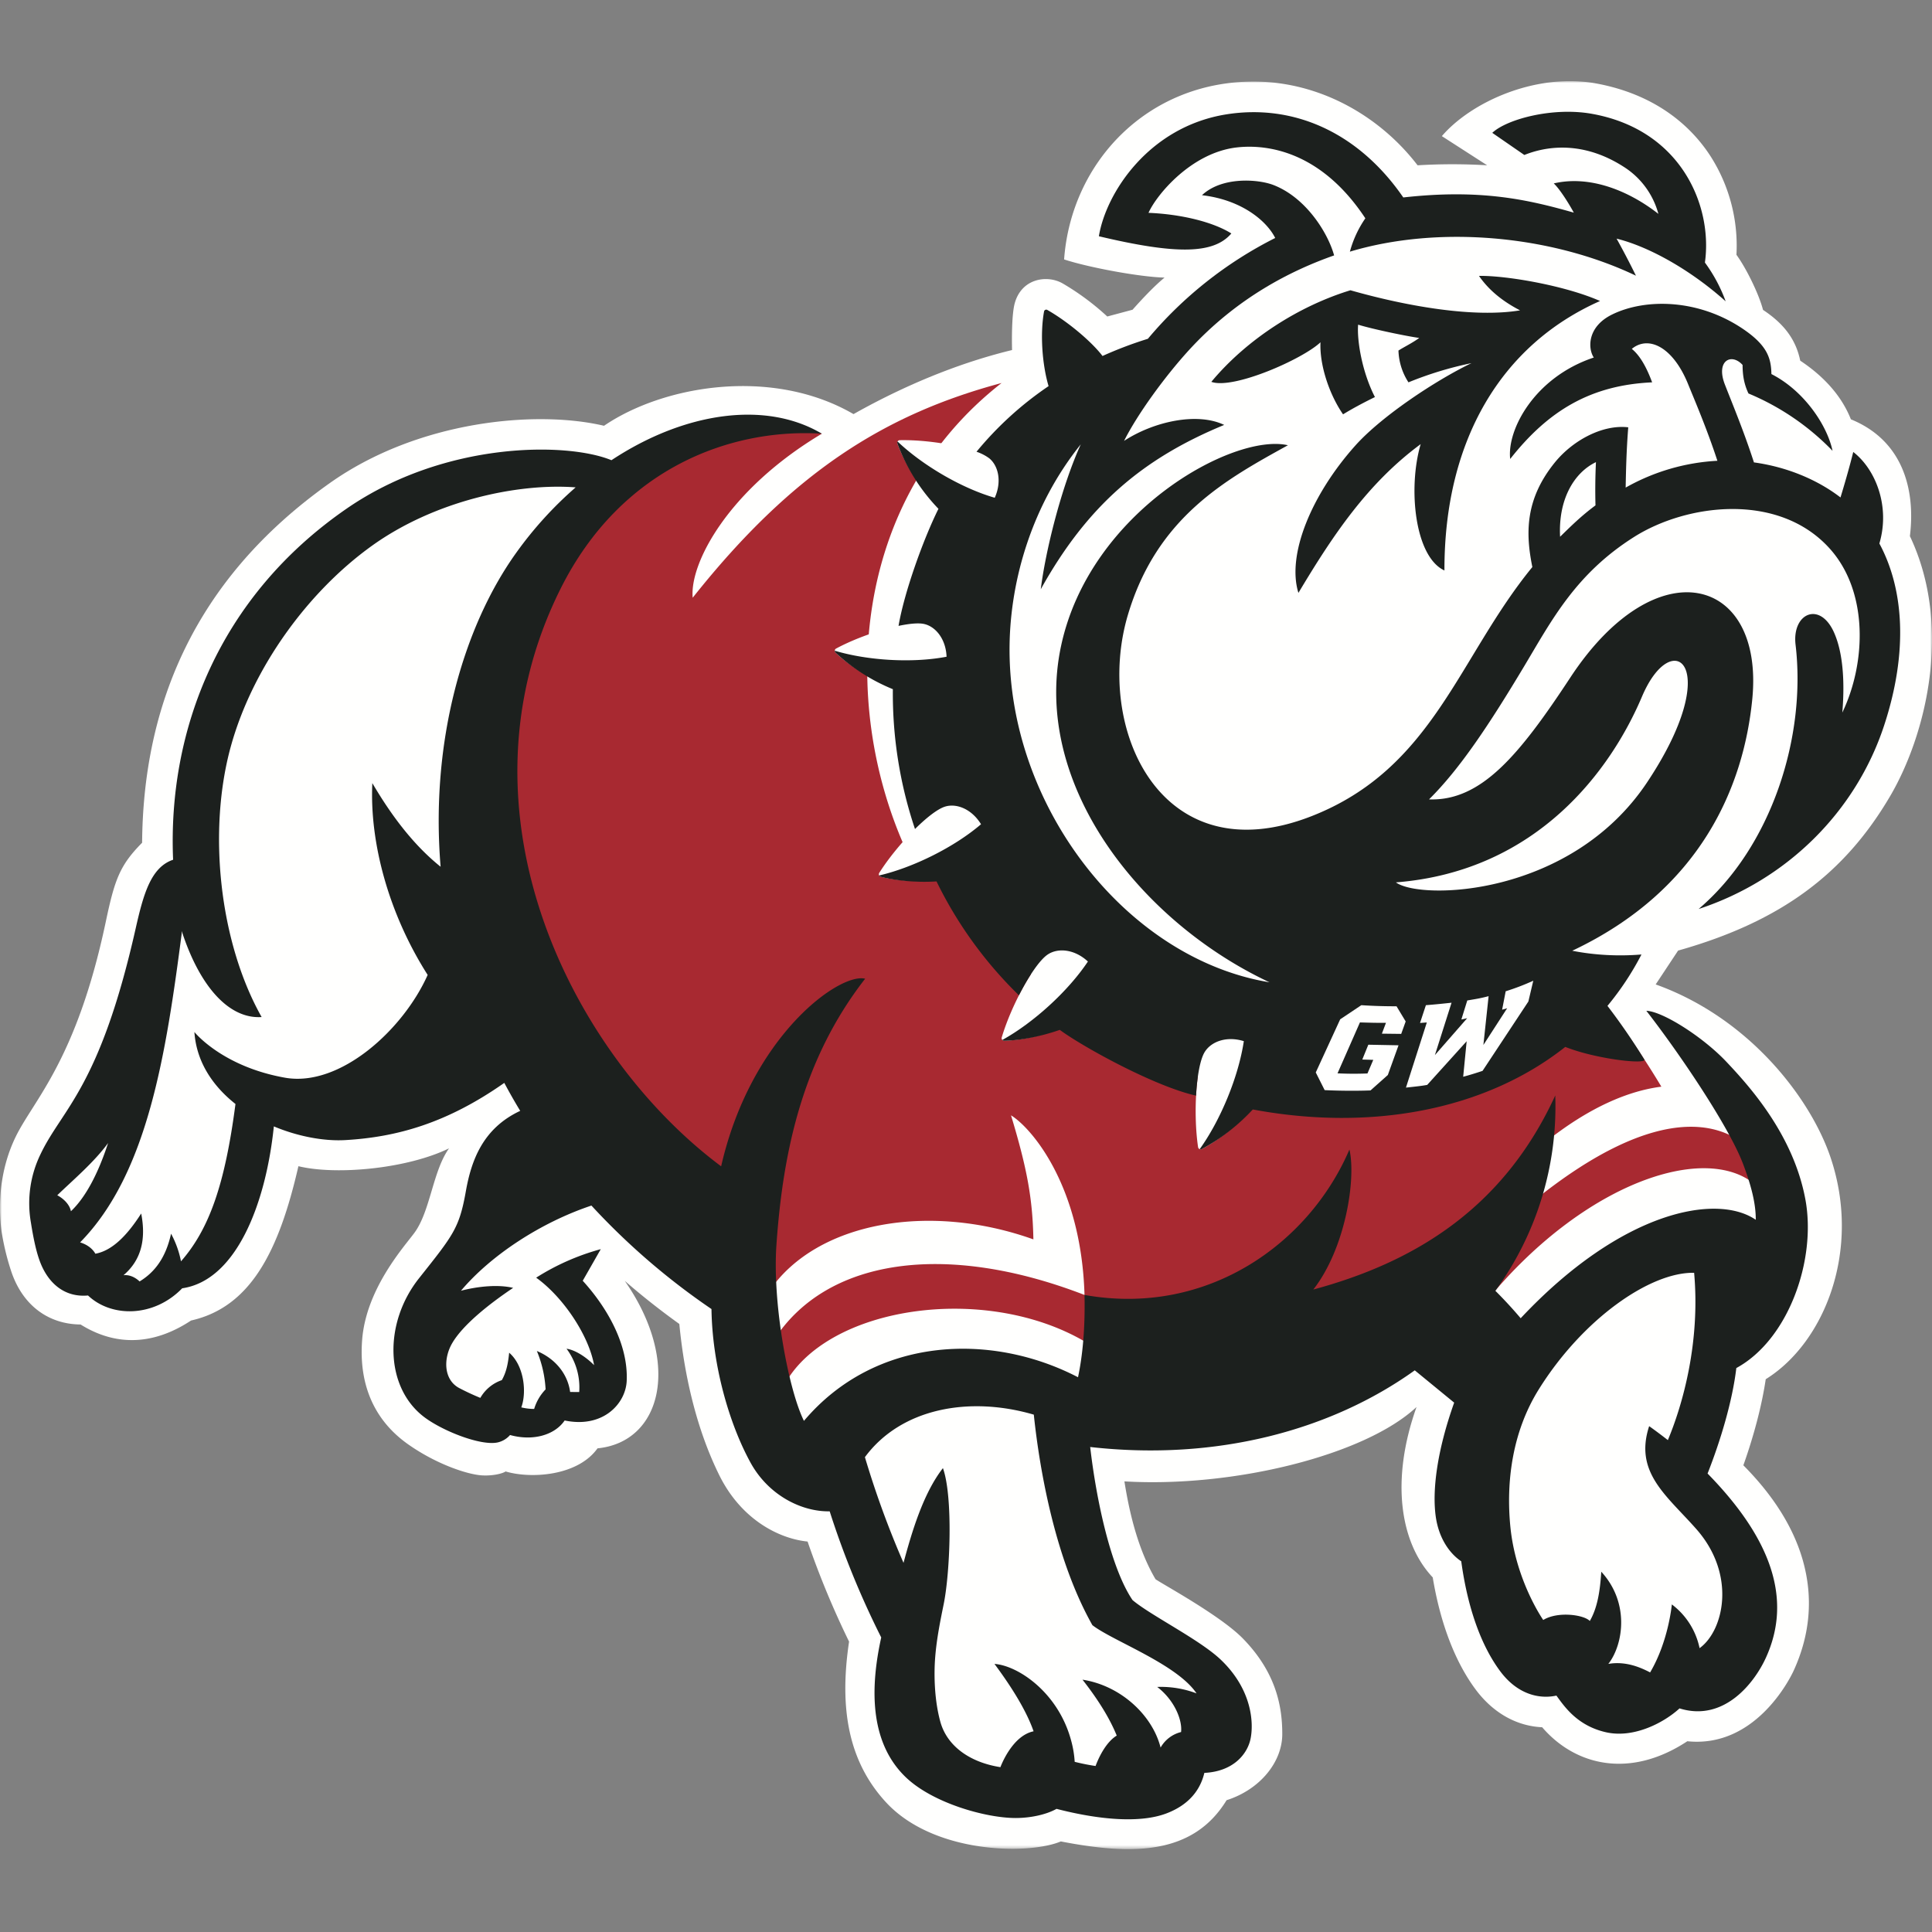
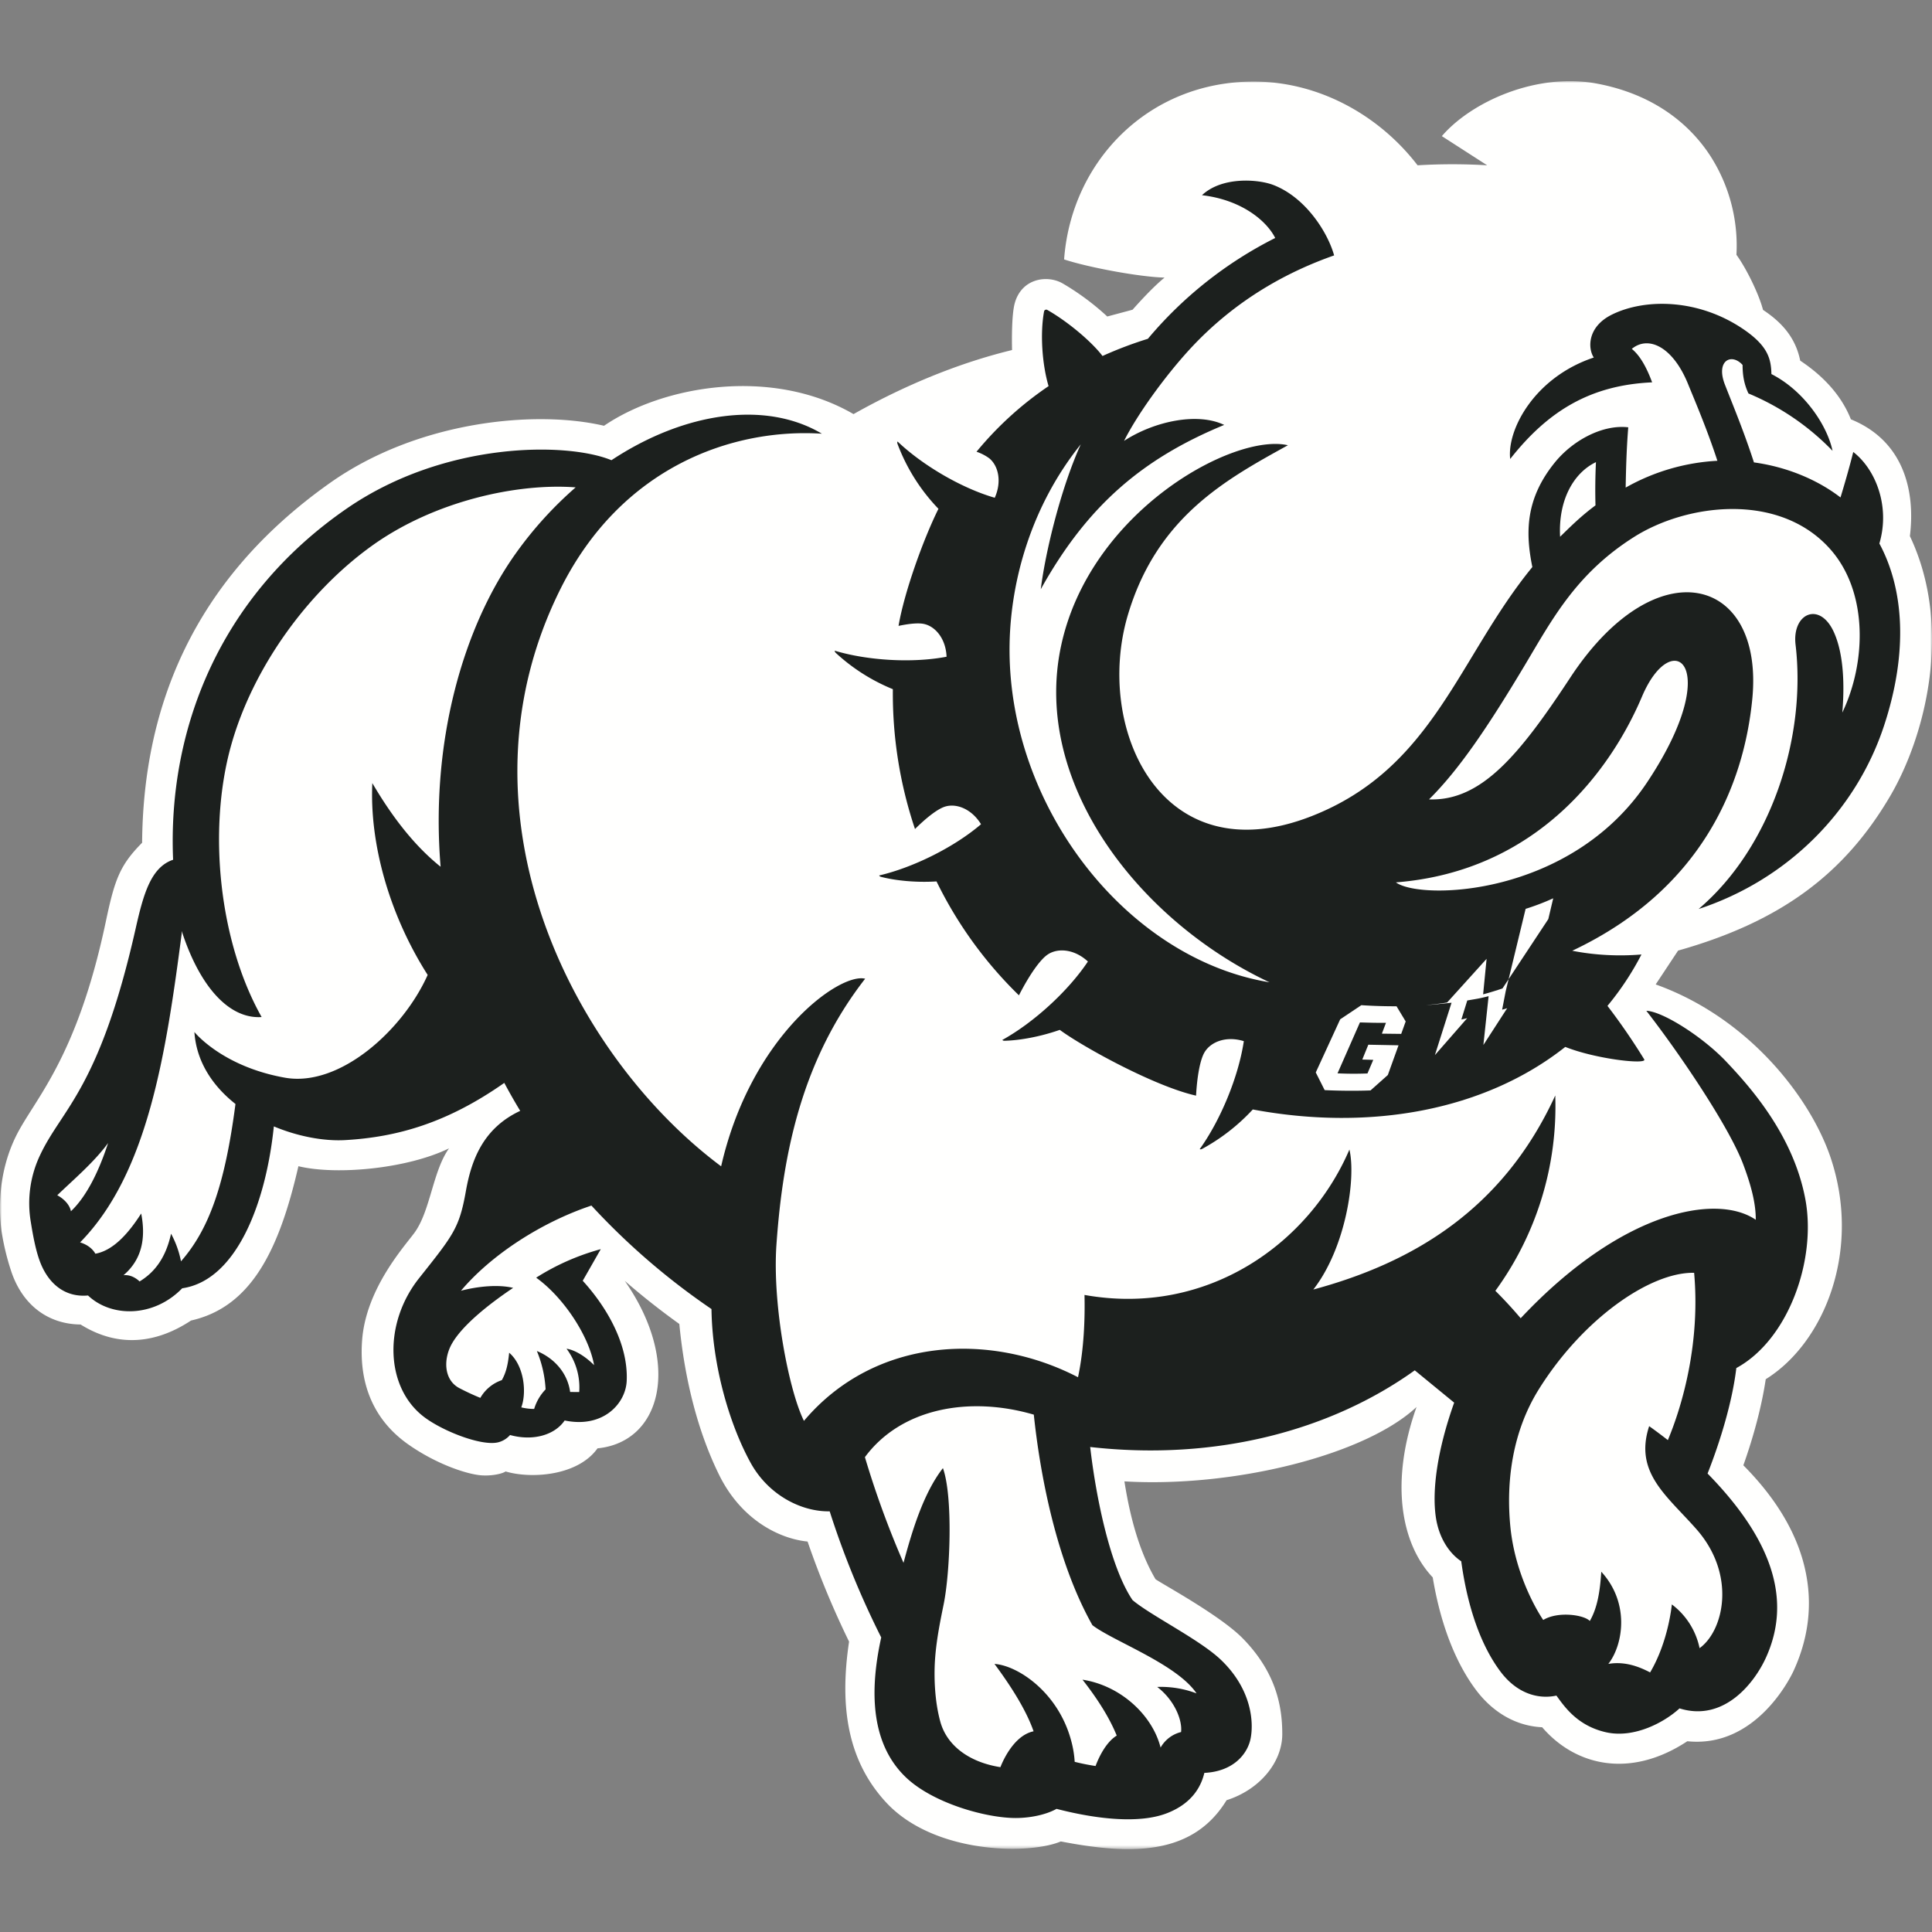
<svg xmlns="http://www.w3.org/2000/svg" fill="none" viewBox="0 0 500 500">
  <rect x="0" y="0" width="500" height="500" fill="#808080" stroke="none" />
  <mask id="707a" width="500" height="458" x="0" y="21" maskUnits="userSpaceOnUse" style="mask-type:luminance">
    <path fill="#fff" d="M0 21h500v457.55H0z" />
  </mask>
  <g mask="url(#707a)">
    <path fill="#FFFFFE" fill-rule="evenodd" d="M489.1 206.15c9.35-15.86 16.31-43.97 5.18-67.4 1.45-11.78-1.62-24.67-15.27-30.23-2.73-6.88-7.98-11.77-13.11-15.18-1.19-5.8-4.53-9.76-9.63-13.14-1.02-3.95-4.22-10.6-6.88-14.26a43 43 0 0 0-6.64-25.41c-4.51-7.04-13.32-15.86-29.49-18.9-15.59-2.92-32.48 4.7-40.11 13.6l11.73 7.55a150 150 0 0 0-18.01 0c-9.73-12.7-25.28-21.67-42.41-21.67-27.4 0-47.23 20.76-49.07 46.03 6.34 2.09 19.68 4.56 26 4.7-2.64 2.15-5.8 5.52-8.29 8.32l-6.54 1.75a66 66 0 0 0-11.6-8.59c-4.03-2.27-10.64-1.25-12.37 5.25-.73 2.77-.75 8.7-.67 12.02-11.25 2.73-25.3 7.73-41.03 16.58-20.98-12.19-49.08-7.53-64.57 3.02-17.57-4.13-48.12-1.37-71.01 14.86-35.59 25.2-48.26 58.32-48.53 93.05-5.79 5.85-7.1 9.52-9.42 20.53-7.6 35.94-18.72 46.06-23.35 55.67-3.76 7.77-4.66 16.6-3.6 24.4a64 64 0 0 0 2.47 10.24c2.87 8.7 9.45 13.76 17.98 13.84 10.3 6.42 20.23 4.5 28.58-1.03 15.48-3.48 22.77-18.05 27.79-39.94 9.88 2.4 28.26.63 38.98-4.62-4.21 5.88-4.82 16.22-8.95 21.85-2.6 3.55-12.53 14.43-13.54 27.77-1.23 16.2 7.41 23.83 12.05 27.08 7.25 5.07 15.22 7.72 19 7.94 2.84.16 5.37-.5 6.08-1.02 6.4 1.92 18.6 1.27 23.79-5.98 16.66-1.64 21.8-22.21 7.05-43.34q6.73 5.85 14.12 11.15c1.4 14.57 4.87 28.06 10.32 39.1 5.7 11.57 15.53 16.48 22.87 17.21a228 228 0 0 0 10.74 25.9c-2.6 17.36-.14 31.02 9.5 41.52 12.37 13.48 37.07 13.68 45.3 10.19 18.46 3.58 34.18 3.58 42.9-10.67 8.65-2.75 14.41-9.88 14.41-17.1 0-6.78-1.37-15.73-10.21-24.76-5.85-5.98-20.93-14.13-22.59-15.33-3.5-5.92-6.3-14.1-8.05-25.32 28.1 1.66 62.18-6.71 75.6-19.25-6.79 19.06-4.22 35.2 4.19 44.1 1.98 11.95 5.83 21.97 11.18 29.11 4.47 5.96 10.52 9.37 17.14 9.67 8.6 10 22.77 13.38 37.57 3.62 17.38 1.81 26.4-15.8 27.53-18.29 4.28-9.36 5.07-18.96 2.36-28.52-2.41-8.48-7.58-16.74-15.39-24.6 2.8-7.89 4.81-15.65 5.79-22.28 15.28-9.5 24.8-33.5 16.8-57.32-5.12-15.25-20.95-36.14-45.28-44.85l5.8-8.76c26.87-7.57 43.16-20.09 54.81-39.86" clip-rule="evenodd" />
  </g>
-   <path fill="#A82931" fill-rule="evenodd" d="M457.29 310.07c-10.51-16.46-46-6.3-73.06 27.22l.49-15.72c33.63-32.05 58.2-36.75 70.45-21.86zM200.16 347c13.58-21.42 44.66-25.73 80.51-11.87-.84-28.71-14.02-43.46-19.02-46.48 4.24 14 5.59 21.75 5.79 32.1-27.01-9.66-55.97-4.48-68.16 13.1 0 0-20.33-8.02-44.31-37.46-13.23-16.24-26.25-39.58-29.66-65.9s-1.27-55 8.48-76.94 35.03-35.17 46.44-39.77c15.65-6.32 32.47-1.54 32.47-1.54-24.22 14.45-34.26 33.52-33.43 42.45 25.86-32.59 49.83-47.5 79.94-55.57-39.05 30.5-41.79 82.68-25 120.24l8.3-.98s12.38 28.88 43.87 49.73c13.08 8.66 36.29 14.81 50.2 16.08 48.13 4.39 79.25-23.84 79.25-23.84a231 231 0 0 1 14.13 20.88c-8.09 1.02-18.4 5-30.44 14.71-13.17 24-40.55 39.96-67.4 43.86 5.75-8.96 8.88-13.73 13-28.35-8.69 14.85-31.37 32.8-61.53 26.4l-.27 10.95c-26.06-17.38-69.97-11.3-80.7 10.32z" clip-rule="evenodd" />
  <path fill="#FFFFFE" fill-rule="evenodd" d="M227.95 226.9a.67.67 0 0 1-.4-1c4.6-7.28 13.06-15.96 17.06-17.16 3.4-1.03 8.11 1.14 10.3 6.63 2.34 5.84-.63 10.14-3.47 11-6.5 1.96-16.55 2.26-23.49.54Zm4.3-112.1a.65.65 0 0 1 .6-.88c8.4-.19 20.05 2.06 23.2 4.72 2.7 2.26 3.53 7.34.3 12.16-3.45 5.13-8.56 5.02-10.8 3.15-5.15-4.32-10.89-12.46-13.3-19.15m-16.01 54.1a.66.66 0 0 1 .13-1.05c7.43-4 18.84-7.28 22.84-6.35 3.4.79 6.4 4.95 5.66 10.72-.8 6.16-5.4 8.39-8.24 7.73-6.52-1.5-15.27-6.17-20.4-11.05Zm43.67 100.45a.67.67 0 0 1-.66-.87c2.5-8.4 8.42-19.24 12-21.52 3.05-1.95 8.24-1.15 11.87 3.6 3.87 5.06 2.14 10.1-.4 11.72-5.83 3.73-15.56 6.82-22.8 7.07Zm51.12 28.02a.67.67 0 0 1-.97-.5c-1.28-8.67-.53-21.03 1.74-24.65 1.93-3.09 6.96-4.6 12.25-1.9 5.64 2.9 6.2 8.2 4.6 10.77-3.69 5.9-11.17 12.9-17.62 16.28" clip-rule="evenodd" />
-   <path fill="#1C201E" fill-rule="evenodd" d="M318.67 60.42c-4.71-2.96-12.94-4.99-21.44-5.34 2.14-4.76 11.14-15.57 22.81-16.92 8.06-.93 21.93 1.1 33.31 18.34a28 28 0 0 0-4 8.63c22.89-6.87 51.96-4.32 74.03 6.22a207 207 0 0 0-5.01-9.59c8.3 2.04 19.07 8.02 28.23 16.22a40 40 0 0 0-5.37-10.03c2.06-14.6-6.1-34.4-29.34-38.51-10.05-1.77-21.9 1.38-25.69 4.94l8.3 5.73c7.17-2.88 16.3-2.95 25.59 2.98a20.8 20.8 0 0 1 9.1 12.26c-7.96-6.22-17.98-10.02-27.08-7.88 1.57 1.45 3.95 5.27 5.19 7.56-12.01-3.42-24.2-6.16-44.13-3.93-11.63-16.9-28.47-24.27-45.82-21.5-20.02 3.21-31.13 20.31-32.96 31.54 20.1 4.78 29.72 4.62 34.28-.72" clip-rule="evenodd" />
-   <path fill="#1C201E" fill-rule="evenodd" d="M373.82 147.64c-.07-33.69 14.72-58.42 40.27-69.74-8.88-3.94-24.08-6.61-31.33-6.5 2.29 3.33 5.66 6.35 10.63 8.92-11.85 1.97-29.15-1-43.9-5.2-13.1 4-26.67 12.5-36 23.7 5.7 2.05 23.66-5.88 28.25-10.24-.27 5.93 2.31 13.56 5.84 18.65 2.44-1.5 5.25-3 8.25-4.47-3.35-6.52-4.68-14.7-4.35-18.74 3.47 1.09 12.3 2.95 15.82 3.44-1.91 1.38-3.77 2.24-5.38 3.26a16 16 0 0 0 2.59 8.23 92 92 0 0 1 16.31-4.97c-9.02 4.33-23.19 13.63-30.09 21.36-11.24 12.58-17.78 28.17-14.7 38.1 9.08-15.2 18.02-28.44 31.64-38.5-3.33 11.3-1.57 29.13 6.15 32.7" clip-rule="evenodd" />
  <path fill="#1C201E" fill-rule="evenodd" d="M403.75 138.9c-.5-9.6 3.58-16.57 9.28-19.3a152 152 0 0 0-.12 11.19c-3.75 2.78-6.34 5.37-9.16 8.12Zm21.19 41.39c7.9-18.68 21.5-8.08 1.32 22.19-19.78 29.66-58.67 30.54-65 25.88 36.79-2.9 55.77-29.4 63.68-48.07m61.44-39.63c2.83-9.53-.9-19.15-6.76-23.69-.94 3.83-2.36 8.69-3.3 11.77-5.63-4.34-13.44-7.84-22.4-9.07-2.6-8.03-5.5-14.96-7.51-20.12-2.43-6.22 1.68-8.3 4.57-5.1 0 2.66.38 4.95 1.52 7.38a65 65 0 0 1 21.76 14.84c-1.38-6.6-7.38-15.57-15.82-19.86-.08-4.09-1.02-7.4-7.38-11.7-11.57-7.8-25.24-7.92-33.82-3.73-6.46 3.15-6.34 8.75-4.77 11.15-15.4 5.13-22.51 18.75-21.63 26.25 9.87-12.54 20.87-19.11 36.73-19.83-1.5-4.07-3.23-7.02-5.26-8.66 4.33-3.57 10.66-.5 14.55 9.08 1.57 3.87 4.9 11.6 7.6 19.88a54 54 0 0 0-23.74 6.94c.08-4.34.2-9.75.67-15.6-6.5-.78-14.2 3.24-18.92 9-7.8 9.55-7.68 18.42-5.9 27.16-19.25 23.52-25.59 52.15-57.21 64.5-39.04 15.24-56.1-22.88-47.49-52.02 7.55-25.52 25.56-35.21 41.44-44-14.03-3.25-51.2 17.08-58.69 51.86-7.71 35.85 20.58 71.5 53.93 87.13-37.18-6.13-67.94-45.82-67.27-87.42.27-16.83 5.78-36.06 18.42-51.8-5.1 11.27-9.12 27.62-10.35 37.5 12.11-21.77 26.42-33.84 47.47-42.53-6.98-3.35-18.21-.9-25.91 4.13 3.38-6.76 10.45-16.55 16.8-23.5 12.45-13.61 26.54-20.63 37.56-24.5-1.62-5.87-7.3-14.97-15.71-18.22-3.95-1.52-13.31-2.24-18.49 2.64 10.35 1.2 16.79 6.73 18.95 11.07a104 104 0 0 0-32.95 26.09 102 102 0 0 0-11.74 4.45c-2.81-3.7-9-8.92-14.29-11.92a.57.57 0 0 0-.84.4c-1.05 5.72-.5 13.68 1.17 19.32a88 88 0 0 0-18.65 16.98 12 12 0 0 1 3.34 1.73c2.32 1.95 3.25 6 1.38 10.18-8.65-2.5-18.72-8.44-25.15-14.56q-.16.26-.01.63a49 49 0 0 0 10.59 16.79c-3.98 8.01-8.88 21.72-10.33 30.3 2.83-.6 5.23-.82 6.67-.48 2.94.68 5.58 3.88 5.76 8.46-8.84 1.7-20.48.99-28.94-1.56q-.01.31.28.58a49 49 0 0 0 14.76 9.38 110 110 0 0 0 5.73 36.19c3.01-2.99 5.91-5.24 7.81-5.81 2.94-.89 6.85.61 9.28 4.57-6.98 5.98-17.63 11.23-26.37 13.26q.15.28.53.37c3.8.98 9.1 1.5 14.32 1.17a106 106 0 0 0 21.33 29.48c2.55-5 5.45-9.3 7.55-10.63 2.64-1.69 6.87-1.31 10.3 1.88-5.19 7.78-14.16 15.88-22.15 20.3q.2.23.61.21c3.97-.1 9.27-1.07 14.26-2.82 6.06 4.46 24.6 14.64 35.27 17.02.27-5 1.05-9.4 2.26-11.33 1.67-2.67 5.64-4.16 10.1-2.77-1.39 9.29-6.07 20.5-11.42 27.95q.29.12.64-.07a51 51 0 0 0 13.1-10.2c30.46 5.69 60.05.27 80.87-16.19 8.05 3.2 21.3 4.63 20.43 3.22a163 163 0 0 0-9.51-13.84 74 74 0 0 0 8.8-13.3c-5.94.5-12.22.17-17.91-.97 33.36-15.75 44.38-42.64 46.59-65.13 3.12-31.75-24.83-39.43-47.09-5.58-13.22 20.1-23.07 32.03-36.57 31.54 7.95-7.86 15.56-19.31 24.66-34.51 7.14-11.93 13.3-23.85 28.4-33.4 13.65-8.64 37.44-11.66 50.64 3 10.1 11.22 9.4 29.67 3.26 42.44.53-6.25.53-14.7-2.13-20.69-3.65-8.24-10.93-5.03-9.97 3.13 2.83 23.79-6.21 52.35-25.09 68.4 22.87-7.51 40.66-25.2 47.99-47.44 6.3-19.12 5.12-35.4-1.21-47.15" clip-rule="evenodd" />
-   <path fill="#FFFFFE" fill-rule="evenodd" d="m352.31 260.14-5.47 3.66-6.32 13.75 2.3 4.57c3.45.18 8.24.22 11.87.08l4.48-3.99 2.77-7.69-7.82-.15-1.56 3.84 2.84.08-1.5 3.52a87 87 0 0 1-7.75-.03l5.8-13.18c2.18.06 4.45.14 6.74.1l-1.06 2.81 5 .06 1.16-3.22-2.37-3.93c-3 .02-6.23-.09-9.1-.28Zm37.36-3.6-.92 4.77 1.3-.38-6.15 9.51 1.35-12.63c-2.43.62-3.1.69-5.52 1.11l-1.53 4.92 1.5-.33-8.35 9.55 4.31-13.56c-2.17.24-4.47.47-6.64.64l-1.52 4.6 1.76-.13-5.4 16.86c2.05-.23 3.8-.39 5.5-.7l10.21-11.3-.9 9.19c1.72-.45 3.45-1 5.01-1.52l11.86-17.95 1.27-5.38a61 61 0 0 1-7.14 2.73" clip-rule="evenodd" />
+   <path fill="#FFFFFE" fill-rule="evenodd" d="m352.31 260.14-5.47 3.66-6.32 13.75 2.3 4.57c3.45.18 8.24.22 11.87.08l4.48-3.99 2.77-7.69-7.82-.15-1.56 3.84 2.84.08-1.5 3.52a87 87 0 0 1-7.75-.03l5.8-13.18c2.18.06 4.45.14 6.74.1l-1.06 2.81 5 .06 1.16-3.22-2.37-3.93c-3 .02-6.23-.09-9.1-.28Zm37.36-3.6-.92 4.77 1.3-.38-6.15 9.51 1.35-12.63c-2.43.62-3.1.69-5.52 1.11l-1.53 4.92 1.5-.33-8.35 9.55 4.31-13.56c-2.17.24-4.47.47-6.64.64c2.05-.23 3.8-.39 5.5-.7l10.21-11.3-.9 9.19c1.72-.45 3.45-1 5.01-1.52l11.86-17.95 1.27-5.38a61 61 0 0 1-7.14 2.73" clip-rule="evenodd" />
  <path fill="#1C201E" fill-rule="evenodd" d="M439.85 426.54a19 19 0 0 0-7.18-11.32s-.84 9.52-5.62 17.6c-2.09-1.08-6.12-3.03-10.82-2.2l.18-.23c3.71-5.01 5.35-15.63-2-23.63-.33 5.23-1.05 9.45-2.97 12.75-1.43-1.58-8.22-2.6-12.05-.26 0 0-7.1-10.1-8.5-24.05-1.16-11.7.48-24.58 7.3-35.56 11.35-18.23 28.83-30.47 40.25-30.24 1.62 18.11-3 34.23-6.8 43.3-2.95-2.3-4.84-3.61-4.84-3.61-3.92 12 4.51 17.9 12.2 26.62 10.49 11.88 7.07 26.37.85 30.83m-157.14-5.95c5.25 4.08 21.86 10.06 26.96 17.66a26 26 0 0 0-10.18-1.67c4.47 3.43 6.53 8.58 6.17 11.67a8.4 8.4 0 0 0-5.3 4.02c-2.11-8.36-10.3-16.04-20.21-17.57 4.43 5.65 7.19 10.37 8.86 14.47-2.58 1.56-4.48 5.18-5.48 7.87a56 56 0 0 1-5.4-1.08 27 27 0 0 0-.94-5.58c-3.37-12.45-13.78-19.34-19.82-19.76 4.86 6.55 8.38 12.44 10.12 17.44-5.65 1.16-8.58 9.28-8.58 9.28-7.89-1.23-13.8-5.43-15.55-11.74-1.51-5.48-1.72-12.01-1.32-16.87.39-4.73 1.3-9.23 2.19-13.59 1.68-8.29 2.43-27.86-.2-35.19-5.11 6.55-8.07 16.6-10.2 24.51a239 239 0 0 1-9.99-27.35c9.36-12.69 27.04-15.88 43.71-11 1.56 14.91 5.69 37.7 15.16 54.48M114.03 224.31c-6.87-5.5-12.6-13-17.67-21.64-.73 15.43 4.24 33.82 14.32 49.64-6.33 14.18-22.68 29.1-36.91 26.6-16.34-2.9-23.46-11.83-23.46-11.83.52 7.74 4.77 14 10.63 18.63-2.7 20.71-6.77 32.37-14.1 40.72a25 25 0 0 0-2.57-7.15c-1.32 6-4.06 9.89-8.15 12.36 0 0-1.77-1.89-4.16-1.61 4.72-4.02 5.84-9.5 4.58-15.98-3.68 5.77-7.59 9.66-11.87 10.41 0 0-.92-2.02-3.94-2.93 17.56-17.87 22.24-48.8 26.38-80.57l.12.6c4.7 14.08 12.2 22.2 20.48 21.65-11.04-19.6-13.96-48.37-7.97-70.04 5.6-20.28 19.86-39.96 36.48-51.9 16.19-11.64 37.72-16.29 52.76-15.14A98 98 0 0 0 133.64 143c-13.75 19.14-22.3 48.94-19.61 81.3Zm-95.68 89.16c-.25-1.48-1.6-3.11-3.53-4.14 4.14-4 9.49-8.5 13.16-13.52-2.59 7.92-5.82 14.07-9.63 17.66m431.01 40.58c13.45-7.3 20.75-27.87 17.89-43.54-3.08-16.81-14.5-29.41-20.5-35.76s-16.39-12.99-20.68-13.16c8.88 11.42 21.5 30.2 25.08 39.76 2.02 5.36 3.28 10.14 3.24 14.33-10.03-6.88-34.6-2.47-60.84 25.48a114 114 0 0 0-6.55-7.1 81 81 0 0 0 15.5-50.55c-13.54 29.51-36.79 43.25-62.61 50.22 8.34-10.7 11.1-28.68 9.34-36.23-10.43 24.35-36.8 43.3-68.56 37.63.13 5.93-.1 13.9-1.68 21.3-22.64-11.76-52.54-10.48-70.93 11.29-3.86-7.72-8.2-29.9-7.12-45.54 1.69-24.34 6.83-48.17 22.96-68.89-6.61-1.65-29.55 14.75-37.27 48.55-38.27-28.54-70.57-91.44-41.54-149.51 15.77-31.54 44.49-41.56 67.61-40.09-14.45-8.6-35.46-5.69-54.46 6.86-11.44-4.72-43.11-4.96-68.44 12.47-33.18 22.84-46.43 57.5-45 90.93-5.78 1.95-7.7 8.98-9.71 17.88-9.3 41.22-18.98 46.5-24.6 58.32A29 29 0 0 0 8 316.41c.68 4.27 1.46 8.05 2.64 10.84 2.21 5.21 6.37 8.55 12.14 8.02 6.03 5.72 17 5.73 24.37-1.86 14.04-2.04 21.68-22 23.72-41.9 6.31 2.64 13.04 3.87 18.57 3.54 13.32-.78 26.25-4.4 41.07-14.8a148 148 0 0 0 4.12 7.24c-9.8 4.57-12.69 13.06-14.07 20.82-1.7 9.55-3.24 11.32-12.13 22.52-9.11 11.5-8.8 27.81.96 35.6 4.66 3.74 15.24 7.97 19.61 6.82a6 6 0 0 0 3-1.87c5.96 1.65 11.58 0 14.13-3.76 9.98 2.08 15.8-4.39 16.06-10.24.42-9.42-5.03-18.94-11.38-25.92l4.67-8.18a61 61 0 0 0-16.72 7.38c7.01 5.03 13.61 14.93 14.99 22.64-2.08-2.11-4.87-3.93-7.13-4.25a16.7 16.7 0 0 1 3.28 11.21l-2.35-.02c-.64-4.73-3.9-8.65-8.61-10.6a30 30 0 0 1 2.26 9.93 12.4 12.4 0 0 0-2.96 5.06q-1.59.01-3.33-.4c1.44-3.87.75-10.81-3.14-14.15-.31 3.2-.86 5.27-1.9 7.1a10.2 10.2 0 0 0-5.56 4.59 64 64 0 0 1-5.46-2.54c-4.05-2.15-4.14-7.6-1.85-11.57 2.75-4.77 9.6-10.2 15.8-14.36-3.77-.9-8.9-.45-13.5.74 7.7-9.14 20.6-17.64 33.76-22.04a180 180 0 0 0 31.07 26.78c.2 14.4 4.53 29.57 10.09 39.72 4.66 8.51 13.28 12.77 20.5 12.63a225 225 0 0 0 13.34 32.64c-4.14 18.72-.41 29.68 6.35 36.17 7.04 6.75 20.8 10.56 28.43 10.56 3.87 0 7.94-.88 10.59-2.37 11.1 2.87 21.59 3.73 28.33 1.22 7.5-2.8 9.3-7.97 9.93-10.53 7.53-.36 11.12-4.9 11.94-8.76.86-4.06.47-12.76-7.7-20.54-5.49-5.22-18.17-11.47-22.83-15.42-5.67-8.38-9.4-26.08-10.96-39.62 32.43 3.67 62.18-4.2 84-19.84l10.2 8.36c-4.42 12.4-5.75 22.77-4.75 29.61.84 5.74 3.74 9.56 6.58 11.45 1.64 12.04 5.14 21.86 10.14 28.53 4.25 5.67 9.75 7.25 14.49 6.23 2.05 2.8 5.36 7.78 12.8 9.48 7.37 1.68 15.25-2.65 19.06-6.17 11.57 3.6 19.43-6.7 22.34-13.08 6.9-15.09 1.5-30.76-15.08-47.7 3.4-8.63 6.44-18.8 7.44-27.3" clip-rule="evenodd" />
</svg>